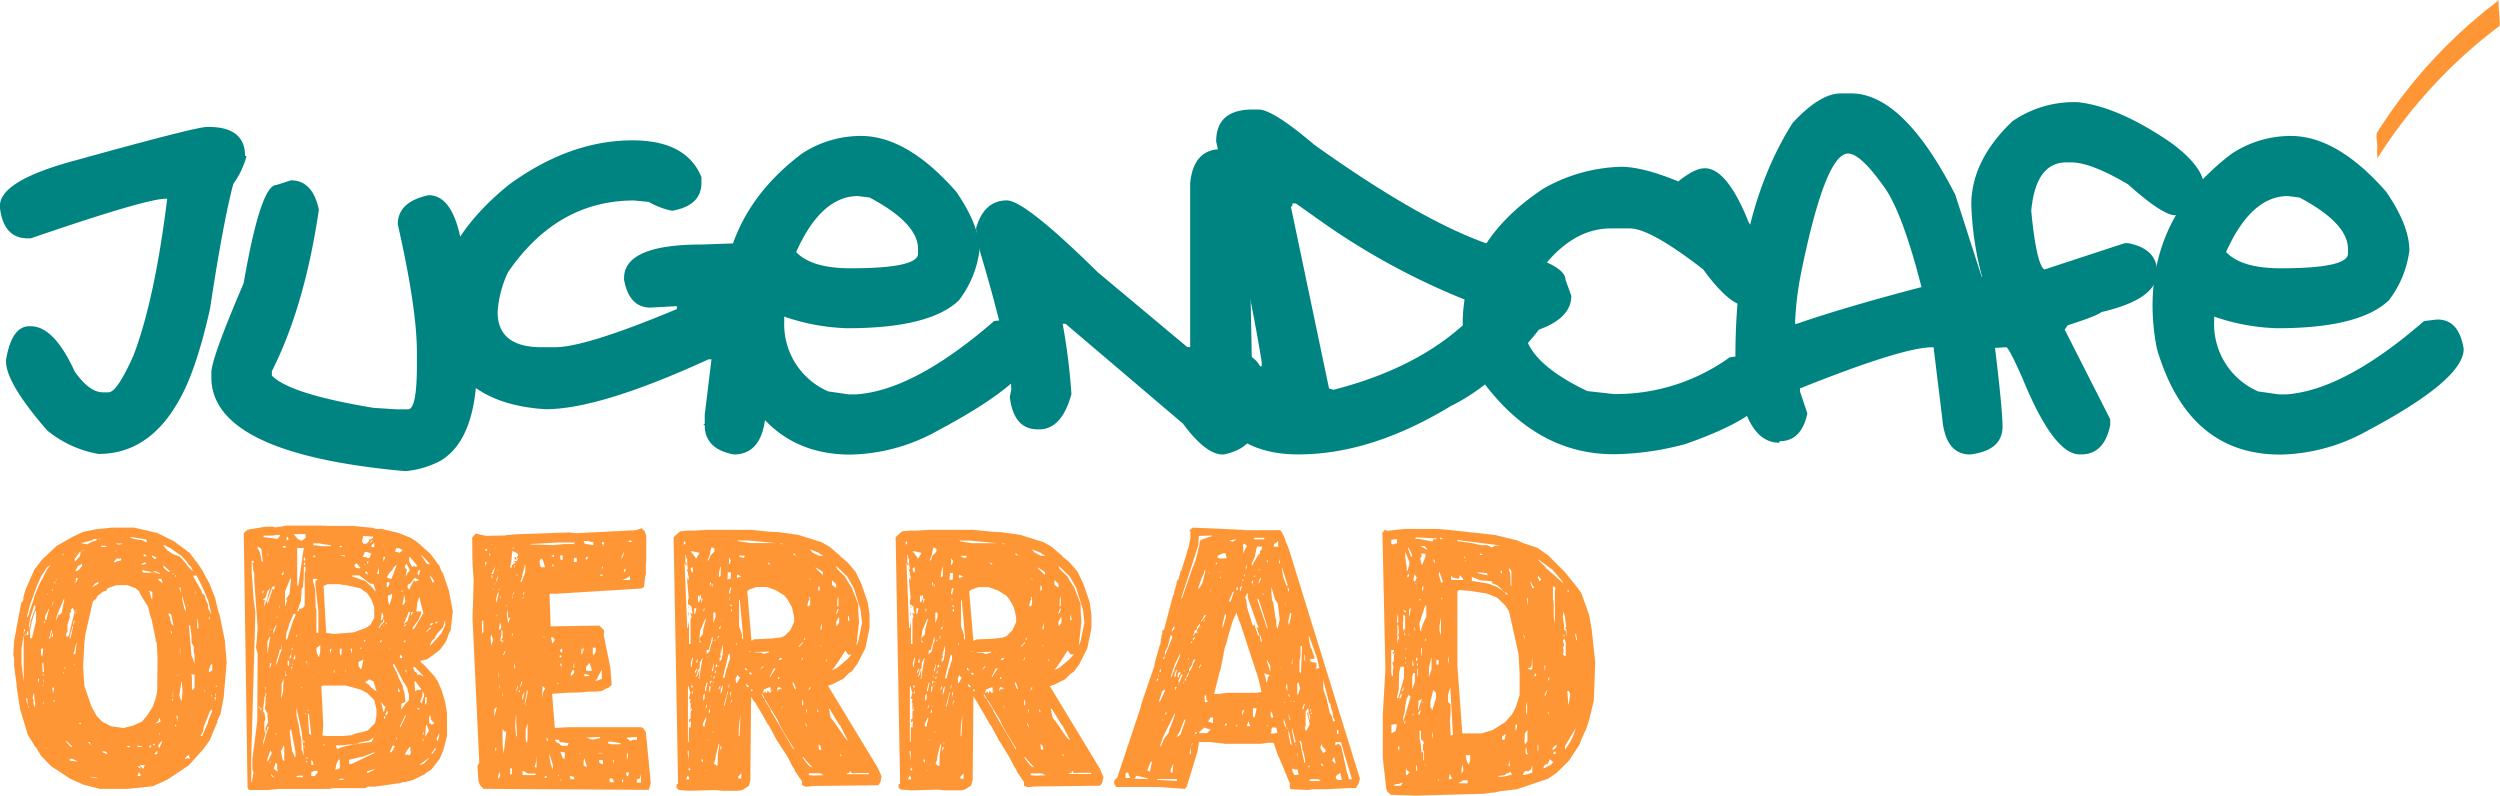
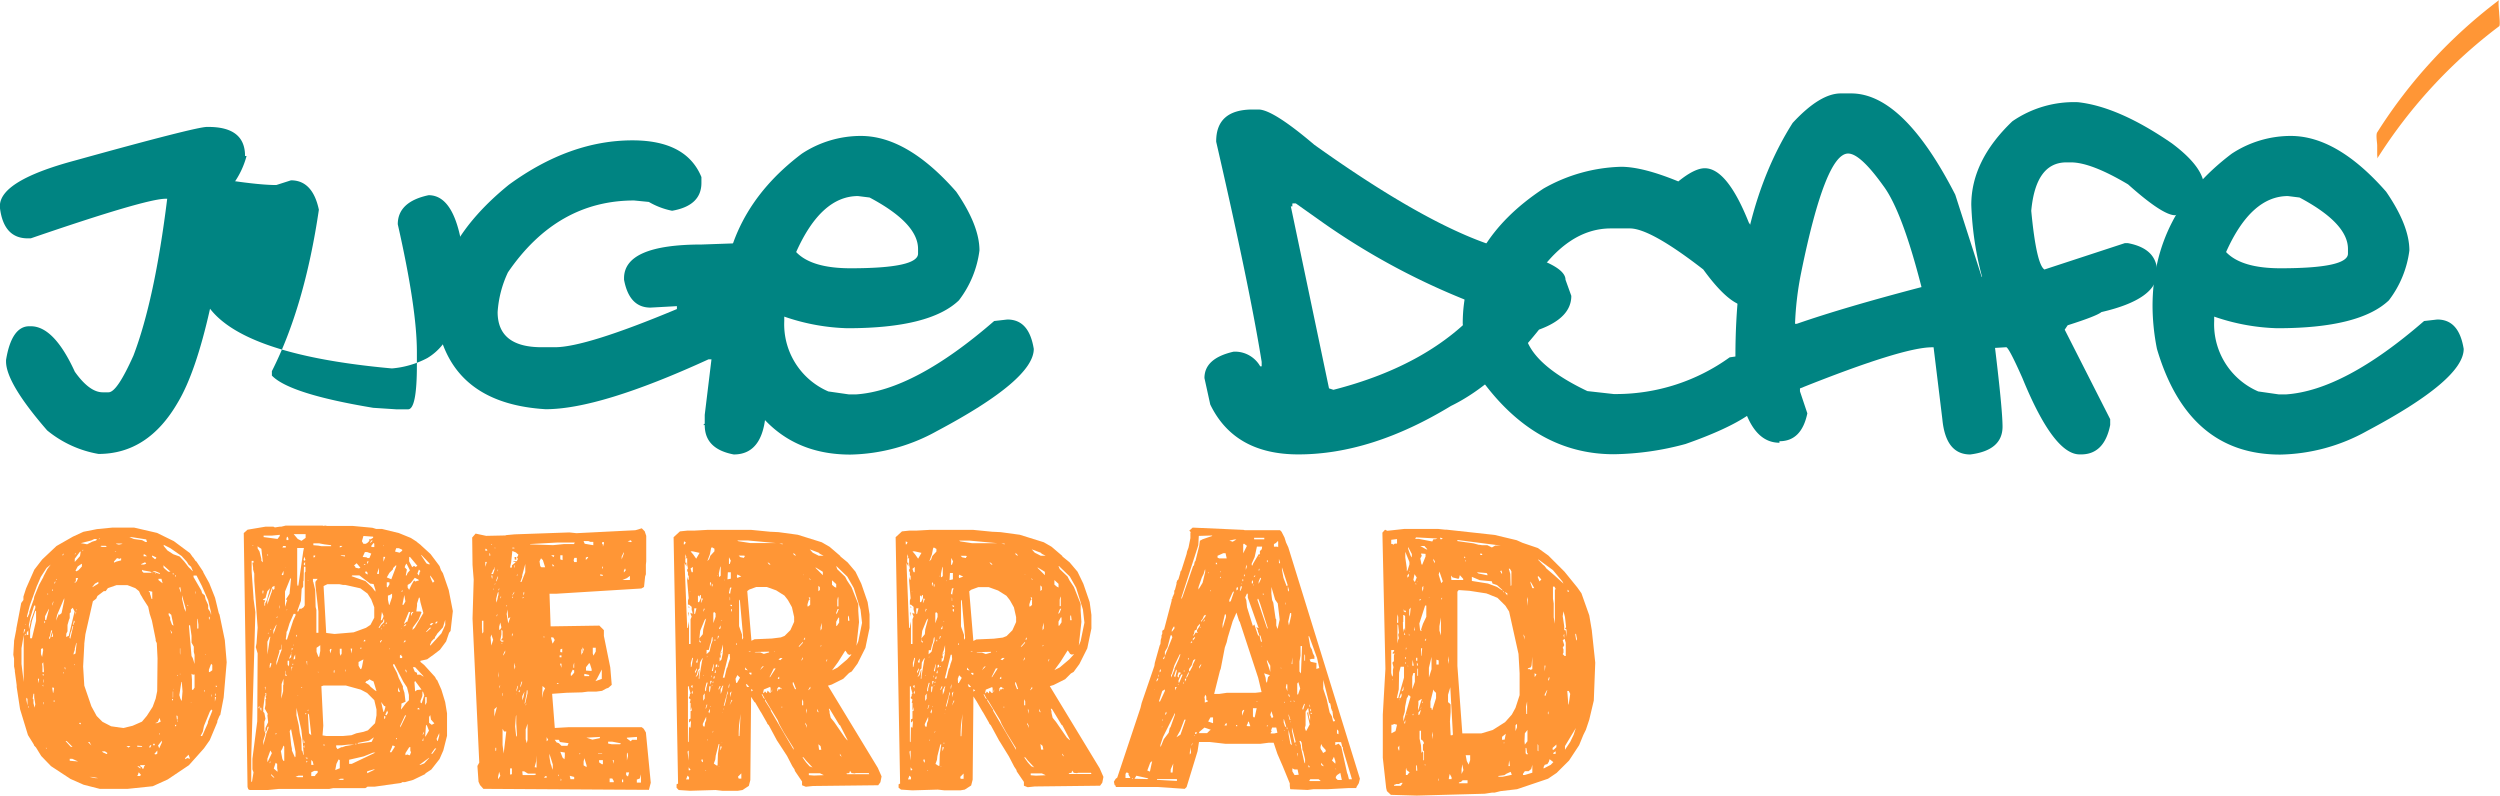
<svg xmlns="http://www.w3.org/2000/svg" id="Ebene_1" data-name="Ebene 1" viewBox="0 0 430.34 136.95">
  <defs>
    <style>.cls-1{fill:#008482;}.cls-2{fill:#ff9636;}</style>
  </defs>
  <path class="cls-1" d="M648.75,423H649q6.32,0,6.31,5h.26a14.42,14.42,0,0,1-2.28,4.8q-1.77,6.69-4,21.47-2.46,11-5.56,16.17-5.12,8.85-13.64,8.85a19,19,0,0,1-8.84-4.05q-7.08-8.15-7.08-11.87v-.25c.63-3.88,2-5.81,4-5.81h.26q4,0,7.58,7.83,2.52,3.54,4.8,3.54h1c1,0,2.4-2.11,4.29-6.32q3.66-9.6,5.81-27h-.25q-3.4,0-23.24,6.82h-.51q-4.17,0-4.8-5.31v-.25q0-4.37,12.89-7.83Q646.86,423,648.75,423Z" transform="translate(-613.13 -401.15)" />
-   <path class="cls-1" d="M663.22,432.19q3.72,0,4.8,5.06-2.46,16.67-8.09,27.79v.76q3,3.15,17.44,5.55l4,.26h2q1.52,0,1.52-7.58v-2.28q0-7.51-3.29-22c0-2.56,1.77-4.25,5.31-5q4.86,0,6.06,11.12a72.57,72.57,0,0,1,2.27,17.68q0,13.2-6.31,16.93a15.85,15.85,0,0,1-6.07,1.77q-33.34-3-33.35-16.17v-.76q0-2.46,5.56-15.41Q658,433,660.69,433Z" transform="translate(-613.13 -401.15)" />
+   <path class="cls-1" d="M663.22,432.19q3.72,0,4.8,5.06-2.46,16.67-8.09,27.79v.76q3,3.15,17.44,5.55l4,.26h2q1.52,0,1.52-7.58v-2.28q0-7.51-3.29-22c0-2.56,1.77-4.25,5.31-5q4.86,0,6.06,11.12q0,13.2-6.31,16.93a15.85,15.85,0,0,1-6.07,1.77q-33.34-3-33.35-16.17v-.76q0-2.46,5.56-15.41Q658,433,660.69,433Z" transform="translate(-613.13 -401.15)" />
  <path class="cls-1" d="M722,425.31q9.28,0,11.87,6.32v1q0,3.92-5.05,4.8a12.94,12.94,0,0,1-4-1.52l-2.53-.25q-13.26,0-21.73,12.38a18.83,18.83,0,0,0-1.77,6.82q0,6.06,7.58,6.06h2.28q5.29,0,21-6.57v-.5l-4.55.25q-3.66,0-4.55-4.8v-.25q0-5.81,13.39-5.81l7.08-.25v-.26l.25.26h2.27q5.31,1.26,5.31,5.05L745,470.53q0,8.85-5.56,8.85c-3.37-.64-5-2.32-5-5.06h-.26l.26-.25v-1.51L735.6,463h-.5q-18.76,8.6-28.05,8.59-14.34-.87-17.94-11.87l-.75-4.55v-.76q0-11.43,12.38-21.47Q711.21,425.31,722,425.31Z" transform="translate(-613.13 -401.15)" />
  <path class="cls-1" d="M761.31,424.55q8,0,16.42,9.6,4,5.82,4,10.11a17.74,17.74,0,0,1-3.54,8.59q-5,4.8-19.2,4.8a36,36,0,0,1-10.86-2v.76a12.59,12.59,0,0,0,7.58,12.12l3.54.51h1.26q10-.69,23.75-12.63l2.27-.26c2.53,0,4,1.69,4.55,5.06q0,5.3-16.67,14.14a31.77,31.77,0,0,1-14.91,4.05q-15.85,0-21.22-18.19a38.36,38.36,0,0,1-.76-7.33q0-16,13.64-26.28A18.45,18.45,0,0,1,761.31,424.55Zm-11.12,20q2.65,2.78,9.35,2.78,11.63,0,11.62-2.53V444q0-4.42-8.34-8.85l-2-.25Q754.49,434.91,750.19,444.51Z" transform="translate(-613.13 -401.15)" />
-   <path class="cls-1" d="M823.33,426.83c2.95,0,4.63,1.93,5,5.81V448.3l.51,26.53q0,3.41-5,4.55h-.26q-2.9,0-6.82-5.31l-20.21-17.18h-.5A104.83,104.83,0,0,1,797.56,469c-1.09,4-2.95,6.06-5.56,6.06h-.25q-4.11,0-4.8-5.56l.25-1.26q0-5.94-5.81-25.26l-.25-2.53c.93-3.2,2.69-4.8,5.31-4.8q3.09,0,15.66,12.38l15.41,12.88H818V432.64C818.41,428.76,820.17,426.83,823.33,426.83Z" transform="translate(-613.13 -401.15)" />
  <path class="cls-1" d="M828.76,420h1q2.47,0,9.61,6.07Q859.78,440.65,872,444q10.6,2.52,10.61,5.3l1,2.78c0,2.53-1.86,4.46-5.56,5.81q-7.51,9.42-15.16,13.14-13.71,8.34-26.27,8.34-11,0-15.16-8.59l-1-4.55c0-2.28,1.68-3.79,5.05-4.55h.25a5,5,0,0,1,4.3,2.53h.25v-.76q-2-12.57-7.83-37.9C822.45,421.86,824.55,420,828.76,420Zm6.83,16.17v.51h-.26L841.9,468l.76.25q16.74-4.29,25.52-14.4a120.93,120.93,0,0,1-27-14.15l-5-3.54Z" transform="translate(-613.13 -401.15)" />
  <path class="cls-1" d="M892.18,429.86q3.72,0,9.85,2.52,2.78-2.26,4.55-2.27,3.85,0,7.58,9.35,5.05,7.52,5.05,9.09-1.26,5.31-5.3,5.31-3,0-7.58-6.32-9.11-7.07-12.64-7.07h-3.28q-7.51,0-13.39,9.09a17.35,17.35,0,0,0-1.52,4.8v3q0,5.93,10.87,11.11l4.55.51h.5a33.47,33.47,0,0,0,19.45-6.32l1.77-.25c2.74,0,4.42,1.77,5.06,5.3q0,4.81-14.41,9.86a49.13,49.13,0,0,1-12.37,1.77q-13.59,0-23-13.14a23.25,23.25,0,0,1-3-9.35q0-14.08,13.9-23.24A28.41,28.41,0,0,1,892.18,429.86Z" transform="translate(-613.13 -401.15)" />
  <path class="cls-1" d="M930,417.23h1.77q9,0,17.93,17.43l4.55,14.15q4.11,0,6.07,4.54c0,1.77-1.35,3.63-4,5.56v.25q1.51,12.25,1.52,15.42,0,4.1-5.56,4.8-4.23,0-4.8-6.07l-1.51-12.38h-.26q-5.05,0-22.74,7.08v.5l1.27,3.79q-1,4.8-4.8,4.8v.26q-5.82,0-7.33-11.88l-.25-3q0-24.63,9.85-40.17Q926.41,417.23,930,417.23Zm-7.83,39.66h.25q8.14-2.83,21.47-6.32-3.35-13.12-6.57-17.43c-2.65-3.7-4.67-5.56-6.06-5.56q-3.91,0-8.08,20.47A54.38,54.38,0,0,0,922.12,456.89Z" transform="translate(-613.13 -401.15)" />
  <path class="cls-1" d="M970.81,418.74q7,.76,16.17,7.08,5.57,4.15,5.56,7.58v.25q0,3.21-5,4.55-2.15,0-8.09-5.31-6.37-3.79-9.85-3.79h-.76q-5.29,0-6.06,8.34.88,9.22,2.27,10.1L978.9,443h.5q5.05.94,5.06,5.05,0,4.6-9.6,6.82-.83.69-5.81,2.27l-.51.76,7.83,15.41v1c-.67,3.37-2.36,5.06-5,5.06h-.25q-4.49,0-9.86-13.14c-1.55-3.5-2.48-5.26-2.78-5.31l-4.29.26c-2.69-.85-4-2.36-4-4.55v-.25c0-2.07,1.43-3.75,4.29-5.06l.26-.25v-.76a55.19,55.19,0,0,1-2.28-13.89q0-7.65,7.08-14.4A18.69,18.69,0,0,1,970.81,418.74Z" transform="translate(-613.13 -401.15)" />
  <path class="cls-1" d="M1007.45,424.55q8,0,16.42,9.6,4,5.82,4,10.11a17.82,17.82,0,0,1-3.53,8.59q-5.06,4.8-19.21,4.8a36,36,0,0,1-10.86-2v.76a12.59,12.59,0,0,0,7.58,12.12l3.54.51h1.26q10-.69,23.75-12.63l2.27-.26c2.53,0,4,1.69,4.55,5.06q0,5.3-16.67,14.14a31.77,31.77,0,0,1-14.91,4.05q-15.85,0-21.22-18.19a38.36,38.36,0,0,1-.76-7.33q0-16,13.64-26.28A18.45,18.45,0,0,1,1007.45,424.55Zm-11.12,20q2.65,2.78,9.35,2.78,11.63,0,11.62-2.53V444q0-4.42-8.34-8.85l-2-.25Q1000.63,434.91,996.33,444.51Z" transform="translate(-613.13 -401.15)" />
  <path class="cls-2" d="M642,535.32l-2.58,1.17-4.32.45H630.3l-2.78-.71-2.26-1-3.35-2.2-1.68-1.74-.91-1.48-.32-.33-.06-.19-1-1.61-1.36-4.46-.58-3.81v-.32l-.32-2.39v-.19l-.13-.65v-1.35l-.13-.65.13-2.19v-.2l.39-2v-.13l.84-4.39.38-.52v-.58l.46-1.42,1.42-3.22,1.35-1.75,2.46-2.32,2.84-1.62,1.8-.83,2.33-.46,2.64-.26h3.75l3.94.91,2.9,1.42,2.78,2.07.45.64.13.13.39.58.13.07,1.16,1.74.06.19,1,1.81,1,2.52.64,2.64.13.26.91,4.39.32,3.81-.52,6.07-.58,3-.13.13-.38.9v.2l-1.3,3.1-1,1.42-2.59,2.9Zm-24.79-16.78v-8.07l-.38,2.26v2.71Zm0-8.33.26-.71-.19-.06-.07.51Zm.2.39.13-.2v-.19l-.13.13Zm.13-1.87h.06l-.06-.2Zm.32,13.88v-1.17l-.19-.19v.39Zm0-15.18.32-.71v-.25l.78-2.2.06-.39.84-2.06.71-1.29.07-.2.64-1.22.58-.78-.71.58-1,1.55-.58,1.36-.07.13-1.22,3.35-.52,2Zm-.13,3H618v-.77l-.26.39Zm.26,12.53.13-.07-.13-.25Zm.13-13.49.26-1.17v-.19l.83-2.32v-.39H619l-.64,2.06-.26,1.3Zm.19,1.55h.32l.71-3v-1.68l-.13-.06-.58,1.74-.32,1.55Zm.9,11.36-.19-1.16v-.65h-.13l-.13.84.13.13v.64l.2.78Zm.46-3.62.19-.71-.19-.13Zm.71-4.52.19-1.22-.13-.33-.26.2v.84Zm.26,2.65.06-.19-.13-1.55-.19.26.06.51v.91Zm0,.58v-.32l-.2.13v.06Zm-.07,1.87V519l-.13.13Zm0-.71h.07v-.51h-.07Zm0,3.81.07-.13V522h-.07Zm.19-14,.13-.13V508l-.13.13Zm.13-.58h.2l.45-1.74v-.19l-.65,1.29Zm.26,22.21v-.19H621Zm.13-26.6h.13v-.13h-.13Zm.32,7.68.13-.06.39-1.42h-.19l-.2,1-.13.13Zm.39-.38h.26V510Zm.13-7.94h.13v-.2h-.13Zm0,2.58.19-.58v-.2l-.19.52Zm.13,15h.06l.13-.77-.19-.2-.13.13Zm.13,1.55h.13v-.26h-.13Zm.13-20.27.13-.26v-.26l-.13.26Zm.26-.71.13-.07v-.12l-.13.12Zm0,7,.51-1.16.07.19.38-.32.46-2.2v-.38l-1.23,2.9ZM624,496.72l.13-.32-.33.32Zm.06,20.4.07-.13-.07-.13H624Zm.32-.71v-.32l-.12-.13v.25Zm1.23,13.3-1-1h-.2l.91,1Zm-1.1-18.92.46-.19,1-4.2-.32-.64-.32.32v.45l-.2.19v.84l-.12.26-.26.91v1.09l-.2.39Zm.71.32.52-2.19h-.13l-.19.84-.13.26-.2.9Zm1.36,21.12-1-.46h-.45v.33Zm-.78-23.57.07-.26.13-.19-.13-.26-.19.78Zm0,5.17.33-.2.19-1.81h-.06l-.26,1v.2l-.2.58Zm.2,1.8v-.19l-.13.19Zm0-17.75.9-1,.13-.77h-.13l-.9,1.22Zm0-1.29h.06l.13-.19h-.13Zm0,4.91.32-.26.26-.58h-.39v.58l-.19.06Zm.26,5-.07-.06-.19.58Zm0-7,.38-.2.59-.64v-.45h-.07l-.65.45-.38.71Zm0,6.71.06-.06-.06-.13-.07.13Zm.77,19.63v-.26h-.26v.13Zm1.1-31,.9-.46.65-.19.13-.26h-.45l-.52.26-1.81.45Zm-.78,1.22.13-.26h-.13Zm7,30.41,1.61-.39,1.61-.71.84-1,1-1.55.52-1.42.26-1.29.06-5.61-.13-2.65-.19-.39v-.26l-.65-3.22-.38-1.17-.26-1.22-1-1.55V504l-.32-.51-.26-.58-.64-.52-1.36-.52h-1.87l-1.49.52-.38.52h-.33l-1.09.83-.2.46-.58.45-1.29,5.68-.19,1.61v.2l-.2,3.74.2,3.29,1.22,3.56.91,1.67,1,1,1.49.77Zm-5.49,3-.32-.58h-.26Zm.64,5.62H630l-1-.2h-.45ZM629,502.21h.06l1-.59v-.32l-.59.32Zm1.1-8.27h.19v-.13Zm.58,1.36h.84l-.2-.2h-.77l-.13.07Zm.71,35.63h.19v-.19l-.39-.26h-.51l.19.2.45.19ZM632.75,498l.45-.19.78-.2v-.39l-.26.13-.45-.13-.52.59Zm.13-1.87h.2l.06-.07H633Zm.71-1.23.65-.13-.26-.06h-.78l-.12.06Zm1.68,34.93.32-.26h-.71Zm2.91-35.38h.25l-.13-.45-2.51-.39h-.39l.77.32,1.42.2Zm-.59,35.25v-.13l-.83-.07v.2Zm-.38,3.68h.19l-.32-.33h-.32Zm-.45,1.35h.45l.19-.19-.39-.45-.13.39Zm.83-1.29h.26l.07-.32.19-.26h-.84v.19l.32.2Zm-.12-35.12h.45l.38-.13-.19-.26-.71.33Zm1.8,1.42-.26-.19-1.16-.2-.26-.12v.25l.26.26Zm-.84-2.84-.38-.32h-.2v.32Zm.91,7.36V503l-.65-.13.26.32v.26l.06.07.2.71Zm-.52,25.57H639l.19-.39H639l-.13.13Zm1-32.41.2-.2v-.13l-.71-.32V497Zm.84,2.52v-.13l-.77-.33h-.52l.13.07.71.26Zm-1.29-.13h.13v-.07h-.13Zm.13,29.63h.26v-.26h-.26Zm.32,1.55h.2l.19-.13v-.52l-.51.58Zm0-31.05h.07v-.13h-.07Zm.39,25.69.58-.26-.19-.64-.32.71-.46.19Zm.32,4.33.46-1v-.33l-.65.84Zm.59-28.41-.2-.77h-.51V501Zm-.59,26h.13v-.13h-.13Zm1.55-28h.39l-1.23-1.1.07.45Zm4.26-.07-.32-.77-.45-.39-.26-.45-.9-1-1.94-1.35-1.16-.59v.2l.64.77,1,.65,1.1.39.78.84.77,1,.65.64ZM643,508.85l-.39-1.87-.32-.26h-.13V507l.26.45v.39l.32.84Zm-.33,1.36.07-.06V510l-.32-.45Zm.07,11.49h.13l.06-.19-.06-.07-.13.07Zm.39-21.69-.2-.19h-.06V500Zm-.26,21.24.06-.06v-1h-.06Zm.06-1.42H643v-.13H643Zm.45-19.37v-.26l-.12-.06v.19Zm-.12,25.76.25-.26-.13-.06-.12.06Zm.32-1.22h.13v-.52l-.13-.2-.07.13Zm.13-7.49v-.2l-.13.13Zm0,7.94.06-.07v-.26h-.06Zm.58-22.28v-.25l-.13-.71-.19.12Zm.13,18.66v-.13l.13-1.55-.13-1.61h-.07L644,520.8l.19.64Zm-.26-7.94v-1.16l-.06.06v.78Zm-.06,3.36h.06v-.13h-.06Zm1-10.78v-.58l-.64-2.26v.58l.39,1.68ZM645,531.84l.39-.2.45.13-.25-.71-.59.58Zm.52-26.34v-.13l-.13-.13v.13Zm1.1,9.94v-1.55l-.13-.52v-.9l-.39-.71V510.6l-.26-1.87-.19.12.45,5.23.2.33Zm-.65,6.59h.13V522h-.13Zm.39-2.13.26-.39v-2.26h-.13l-.13.06-.26-.19.07,1v1.75ZM649.47,507v-.38l-.51-2.14-1.1-2.51-.9-1.75h-.52v.26l1.35,2.33.13.45.46.39.13.64.45,1v.65l.38.58Zm-2.71-3.55V503l-.06-.06v.25Zm.52,5.88v-.65l-.13-1h-.07v1.68Zm.64,18.53,1-2.26v-.2l.77-1.93-.19-.2-.26.39-1,2.45-.2,1-.38.71Zm.33-7.56.13-.26-.13-.12Zm.26-6.39v-.19l-.07.06Zm.71-6.07v-.51h-.13v.32Zm-.13,9h.13l.19-.13.26-.19v-.91l-.2-.19-.38,1Zm.38,4.33.07-.26v-.2h-.07Zm.78-.26.06-.39h-.06l-.13.32Zm-.13,1,.19-.77h-.19Zm.19-2.52h.13v-.13l-.13-.13-.06.13Z" transform="translate(-613.13 -401.15)" />
  <path class="cls-2" d="M655.74,536.62l-.65-43.71.65-.58,3.09-.52h1.36l.26.13.84-.13h.26l.77-.19h6.33l.19.06.26-.06.32.06h4.39l3.42.32.65.2h1l2.91.71,2.06.84,1,.64.06.07.65.51.06.07,1.62,1.48,1.55,2.07.25.71.33.52,1,2.9.71,3.62-.39,3.42-.26.32-.51,1.49L688.86,513l-1.3,1-.19.12-.71.52-1.16.26v.19l.64.52,1.88,2.07.19.38.19.2.71,1.61.65,2.13.32,1.94v3.87l-.64,2.52-.65,1.48-1.42,1.81-1,.65-.06.13-2.07,1-1.42.39h-.45l-.19.13-4.52.64H676.4l-.39.26h-5.55l-.65.13h-8.65l-1.94.19h-3.1l-.25-.13Zm.64-.91h.13l.26-1.61-.19-.52v-1.81l.83-6.45.07-11.69-.32-1.09.13-.65.19-2.71-.58-8.07v-1.23l-.2-.71v-.32l-.12-.84h.19v-.32h-.32v1.87l.32,4.45v.2l.32,2.32-.71,24.86Zm.2-40.67h.12l.07-.07h-.19Zm1.8,2.9-.26-2.32-.51-.32-.13-.13v.39l.32.51.32,1.29v.33Zm-.64,25.18.06-.32-.06-.13-.13.32Zm.38.39V523l-.12-.06-.07.19.07.26Zm.2-20.21h.13V503l.06-.06-.06-.13h-.13Zm.32,2.13.13-.06v-.32l.32-.65.52-2-.45.52-.33,1.16-.45.26.13.12h.26v.2l-.13.13Zm-.19,24,.58-2.2.32-.77v-.26l-.19.13-.07.45-.26.45v-.77l.46-1-.13-1.17.06-.25-.51-.91.12-.64v-1l.13-.07-.13-.38.13-.13v-.45h-.13l-.06.12.13.2-.19.19-.26,2v.71l.19.2.19,1-.19.52v1.48l.19.58-.38,1.23Zm2.45-35.51.39-.51v-.2l-1.29.13h-1.49v.26ZM658.83,520v-.64l-.12.06Zm.33-23.17.13-.13-.13-.2Zm0,8.39.64-1.94.07-.13.19-.77.13.32.19-.19V502l-.38.19-.84,2.32Zm0,8.59.39-2.52.12-.52h-.12l-.39.84Zm0,18.46h.06l.71-1.48-.26-.46-.51,1.42Zm.06-22,.13-.07V510l-.13.26Zm.33,5.87.12-.13.2-.64-.2-.13-.12.45Zm0,16.4.12-.13v-.26l-.12.26Zm.12-23h.13v-.13h-.13Zm.52,25.44h.19l-.58-.58v.19Zm0-24.66.52-1.49v-.19l-.52,1ZM660.9,534v-.32l-.06-.26v-.77l-.26-.2-.32,1Zm-.32-6.39.13-.13v-.13h-.13Zm.13-20.08.19-.13v-.12h-.06l-.13.19Zm0,8.14.51-1.62.07-.19.32-.84v-1l-.06.26v.64l-.33.13v.32l-.51,1.68Zm.45-9.75.06-.13v-.45l-.06.13Zm.77,26.21h.13v-2.45l-.13-.2-.19.52-.26.45.26,1.36Zm-.38-10.72.32-1.29v-1l.06-.13v-1l-.32.9V520l-.06.84Zm.19-21.24.19-.13v-.64l-.32.71Zm0-4.77h.58v-.26h-.45Zm.52,3.48v-.06l-.07.06Zm-.07,6.72.39-1.23h-.26l.65-1,.26-2.64h-.13l-.91,2.25Zm.07,11.88h.26l-.2-.33v-.58l-.06.13Zm.26-6.2,1.09-3.36.39-.84v-.26h-.32l-.71,1.62-.39,1.29-.13.19v.26l-.13,1Zm-.07-17.17h.32v-.26l-.13-.33-.19.2Zm0,12.13.13-.19V506l-.13.13Zm.32,9.62.13-.32v-.65h-.26v.65Zm.13-1.35H663l.26-.26v-.58l-.26.58Zm1.1,16.85v-.78l-.77-3.94L663,527l.26,2.45.12.58v.32l.52,1.17Zm-.77-17.76h.06v-.26Zm.06,3.1.06-.45.13-.32h-.19Zm.06-3.55.13-.26v-.19h-.13Zm.13,2.52.13-.13v-.13h-.13Zm.2-3.42V512l-.07.32Zm1.35-18,.71-.51v-.65h-2.06l.71.84Zm-1.35,20.47.26-.19v-.71l-.26.58Zm.71,20.21h.9v-.26h-.77l-.52.19Zm-.26-24.15.13-.13v-.26l-.13.13Zm1.23,20.34.06-.07-.13-1.48v-.26L665,526.8l-.84-3.81v1.29l.39,1.68.19,1.42.26,1,.06,1.93.13.13Zm-1-29.12.13-.06.84-5.88.12-.58h-1.16v6.2Zm-.07,4.39h.2l.19-.45H665l.39-.26.19-.32v-5.62l.13-.19v-.84h-.26l-.06,2.39-.07.13v.9l-.26.39-.13,2.06Zm.07,14.53.13-.07h-.13Zm.64-1.36h.13v-.13H665Zm.52-21.88.19-.13-.19-.58-.13.58Zm.13.84v-.65l-.26.39Zm-.26,30.53.19-.06-.19-.58Zm.13.84v-.45l-.13.13v.19Zm.19-5.74.13-.13v-.13h-.13Zm.33,7.68v-.26h-.33ZM666,515.7v-.78l-.13.07Zm-.13,16.72.2-.19-.2-.13Zm.2-31.31h.12V501Zm.12,22.46v-.32l-.12.2Zm.52,4.14-.39-3.55-.19-.2.19,3.42Zm.39,5.1-.13-.58-.26-.26v.84Zm-.39,1.93h.65l.06-.19.39-.39v-.32h-.58l-.52.26Zm1.23-24.66V506.4l-.52-4.58v-.52l.39-.51H667v.45l.07.13.32,1.35.07,2.91.13.51v3.94Zm.51-14.91h1.68V495l-1-.13h-.06l-1-.19h-1V495l.84.07Zm-1.35,1.93h.13l.19-.25-.06-.07h-.26Zm.84,17.11h.13l.19-1v-1l-.64.45v.71Zm0,2.72v-.13h-.13Zm1.35,10.91h2.91l1.42-.13.84-.33,1.23-.25.77-.26,1.23-1.23.25-1.36v-1l-.38-1.61-1.23-1.23-1.1-.58-2.58-.71h-3.81l-.39.13.33,6.78-.13,1.68Zm-.51,1.61h.32l-.13-.13h-.19Zm1.93-19.17L674,510l2.13-.78.77-.51.65-1.23v-1.81l-.52-1.35-.64-1-1.23-.9-2.58-.58h-.39l-.65-.13h-2.06l-.65.32.45,8.07Zm-.71,3.35.2-.77H670l-.12.19Zm.58,3.3h.13v-.46l-.13.13Zm.26,16.78.78-.32V532l-.2-.13-.38.77Zm.39-3.61.65-.33h.19l.52-.19,1.55-.26h-1l-1.16.13H671v.32Zm.13,5.29h.9v-.19h-.51Zm.26-40,.32-.13.13-.13h-.45Zm.13,18.65.19-.38v-.84h-.32v.77Zm.77-17.1v-.2h-.64l-.13.07Zm.07,19.82v-.33h-.07v.26Zm.64,15.88h.45l4.07-1.94h-.39l-1.61.65-2.52.58Zm.39-19,.13-.84h-.26ZM677.75,503v-.32l-.32-1-.58-.07L675,500.2h-1.23l-.13.13,2.39.84,1.16,1.1Zm-2.84-4,.26-.13-.65-.77-.45.39.2.19.06.19Zm-.64,19h.32V518h-.45Zm.06,11.3h.13v-.13h-.19Zm.39-.13,2.39-.32.38-.78-.84.58-1.93.39Zm.45-12.85h.13l.13-.32.26-1.35-.84.45v.64Zm0-3.48h.13l.06-.2h-.19Zm.52-18.08h.38l.13-.06.2-.13.32-.33-.07-.25h.26l.45-.26v-.2l-1.67-.12-.26.9Zm.71,2.45h.32l.32-.77-.71-.26h-.39l-.38.84.64.06Zm-.71,14.34H676v-.26h-.13Zm.19-13.17H676v-.13h-.26Zm.52,1.67v-.32l-.26-.26-.13.13v.2Zm1.54,20.08-.51-1.68-.52-.25-.13-.13-.38.26-.2.06-.19.26.64.39.26.32.78.64Zm-1.61-21.88.26-.45h-.26Zm0,36,1.36-.65h-.26l-1.1.32Zm.52-39.64.38-.33v-.12h-.12l-.26.32Zm.38.71h.33v-.58l-.13-.13-.45.58Zm1,4.65.13-.07v-1l-.33,1Zm.26,9.23.19-.39.58-.58v-.45h-.13l-.06.39-.33.32-.45.71Zm.06,2.52h.13l.19-.39h-.13l-.19.26Zm.32-3.81.26-.58v-.2l-.26-.64-.19,1.42Zm0,1.48v-.13l-.19.26Zm.26,14.33.13-.13.19-.64v-.26h-.19l-.52-.71Zm-.06-28.53.06-.13V495h-.06Zm.06,2.65.32-.84h-.32Zm0,11.1h.13v-.13h-.13Zm.13,16,.19-.19v-.33h-.19Zm.19-16.33.26-.13v-.26Zm.2,15.68.26-.45-.13-.38-.33.71Zm.84-23.43.84-2.2v-.25l-.52.51-.06.26-.59.58-.45.78Zm-.65,1.42.32-.52v-.38h-.45v.77Zm.26,3h.06l.46-1.36v-.58l-.46.26-.25.07v.71Zm0,7.62h.06v-.2l-.06.07Zm.39,17.75.64-1-.38-.19-.13.13v.13l-.39.9Zm1.68-7.36.83-1.1.52-.51v-.91l-.32-1.29-.65-1-1.55-3h-.19v.26l.65,1.23.32.9.71,1.42v.32l.26.78.19,1.55-.71.32v.45l-.06.26Zm-.26-27,.45-.33v-.19l-.58-.26h-.45l-.2.58Zm-.58,32.15.13-.13v-.13h-.13Zm.51-8.14.13-.13-.32-.71v.65Zm.13-5.87h.39v-.33l-.19-.12.06-.13h-.06l-.2.13Zm.07,11.94,1-2.07h-.19l-.84,1.81ZM682.4,503v-.32l-.19.32Zm-.19,6.39h.06v-.13Zm.38-4.13.33-.58-.2-1.1-.32,1.68Zm0,3.68h.13l.32-.19v-.13h-.12Zm0,2.78h.13l.26-.2-.13-.19Zm.13-3.17.39-.38h.13l.52-1.68h-.26l-.78,1.87Zm.39-8.33.19-.45.39-.45-.58-1.16-.19.26-.13.38.38.39-.19,1Zm0,16.73v-.33l-.19-.26v.26Zm-.19,14.2.32-.13.32.13h.13l.19-.52-.12-.26v-.64l-.2.06-.64,1Zm.64-28.47.39-.84.45-.78.26.2.26-.13h.26v-.2l-.65-.32-.71.91-.52.32v.45Zm.84-4.13.26.19.32-.19L683.69,497l-.13.06v.72l.52,1Zm-.52,8.65.2-.46.19-.19v-.06h-.19l-.2.19Zm.26,2.39.39-.39,1.48-2.52-.51-1.87-.13-.78h-.13l-.32,1v.38l-.13,1h.71l.19.13-.51,1.29-1,1.35Zm1.87,7.94L684.59,516h-.38l.32.78.39.19v.32h.58l.51.33Zm-1.42,2.64.33-.25.77-.07-1.1-1.48-.12.19Zm.65-19.95.13-.58.13-.19-.26-.26-.26.71ZM685,523.25h.39l-.19-.26-.2.13Zm.52,9.56.64-.26.84-.91v-.06l-1.68,1.23Zm.19-10.59.45-1.36-.19-.58-.13-.13v.78l-.32.84v.32Zm1.36-23.89v-.19l-1.42-1.49v.13l.9,1.36ZM686,528.67v-.51l-.19.51Zm-.13-1,.19-.2v-.38l-.06.12Zm.45-5.23h.07l.19-.39v-.9h-.26Zm0,5.48h.07l.58-1-.39-1-.13.13Zm.13-18h.13l.78-.71h-.26Zm1,16,.45-.25-.58-.65-.13-.78-.2.33v1Zm-.13-17.11.38-.32v-.06h-.32l-.26.19Zm.32-7.35.26-.26-.71-1v.26l.26.65Zm-.45,10.84,1.93-2.13.65-1.42v-.9l-.39,1.29-1,1.1-.06.12-.13.2-.19.26v.25h-.13l-.45.46-.26.58Zm.38,18.59.65-.9H688l-.65.9Zm.52-22.4h.13l.19-.19v-.19h-.06l-.26.19Zm.32,20.21h.07l.26-.9v-.46l-.46,1Z" transform="translate(-613.13 -401.15)" />
  <path class="cls-2" d="M696.34,536.94l-.58-.65-.26-.58-.19-2.71.32-.58-1.16-24.79.2-6.72-.2-2.51-.06-4.72L695,493l1.81.39,3.29-.07.19-.06,1.42-.13,9.43-.33,1.22.13,10.14-.51,1.1-.33.51.52.26.78v4.39l-.06.58V500l-.13.38-.19,1.81-.46.26-14.59.9h-1.22l.19,5.62,8.39-.13.78.78v1l1.1,5.42.25,3-.58.51-.38.13-.71.39-1,.13h-1.42l-1,.13-2.26.06h-.26l-2.65.19.46,5.88,2.32-.13h12.65l.33.26.38.64.84,8.66-.32,1.22Zm-.19-26.73.19-.26V508h-.25v1.22Zm.52-14.27H697v-.13l-.19-.19h-.13Zm0,2.78.26-.84h-.26Zm.84-1.87v-.33l-.13-.19v.45Zm.19,15.43.32-1-.32-.91-.13.52Zm.13-17.31v-.06l-.13-.13v.13Zm-.13,5H698l.26-.78v-.32l-.06-.13V499l-.07.13-.26.39.13.06-.19.13Zm.13.84.06-.2v-.39h-.19Zm.19,1.93.13-.32-.13.13Zm.26-7.23h.13v-.06h-.19Zm-.06,29,.45-1.68-.45.39Zm.06-22.72.13-.13v-.07l-.13.07Zm.13,28.66.13-.13v-.45h-.13Zm.13-29.24h.06l.26-.65v-.26l-.26.58-.06.2Zm0,3.68.19-.46.13-.71.07-.12V503l-.13.2-.26,1Zm.06,2.39.13-.2v-.26l-.13.33Zm.13-7.75.13-.26v-.13l-.13.26Zm.13,18.27.07-.32v-.71l-.07.58Zm0,17.49.39-.58-.19-.71-.2.91Zm.07-32.47.13-.19v-.26l-.13.32Zm.13,6.78.19-.13.19-.32-.19-.84-.19.71Zm0,10.07.19-.64-.19.32Zm.19-15.49.13-.2v-.26l-.13.33Zm.19,7.42h.33v-.19h-.33v-.2l.2-.25v-1.23l-.2-.19v.83l-.19,1Zm.13.39v-.2l-.13.07Zm.07,9v-.58l-.07.12v.33Zm.19,9.87.45-3.8h-.38l-.26-.46v2.78Zm-.06-16.85.32-.58v-.32l-.32.65Zm.51-8.45.13-.13v-.13l-.13.13Zm.33,2.9.38-1.1-.38.26-.13-1.55-.13.78.13.77Zm.64-9.62v-.38l.65-.52-.46-.13.07-.06h.58l.19-.39-.19-.33.19-.12.07-.33-.2-.13-.19-.19-.64-.26-.2,1.94-.19.9Zm-.32,35.64.32-.06v-1h-.32Zm.32-23.76.07-.13.12-.45-.19.19Zm.07-15.17h.38l-.06-.13h-.32Zm0,8.13.32-.45V503l-.32.58Zm0,.46.12-.13v-.2l-.12.13Zm.32-5.17.13-.51-.13.06Zm.06,17.43.13-.45-.19-.71v.45Zm0-19.37H702v.39l.07.07h-.33ZM702,528H702l.12-.25-.12-2.07v-1.48l-.07.25-.13,1.75.13,1.22Zm0-7.81.19-.45.13-.58-.13.13L702,520Zm.07.45v-.12l-.07.12Zm0-20.4h.12v-.32Zm.45,20.08.13-.26-.13-.12-.13.25Zm.38-19,.65-1.68v-1.42l-.52,1.93v.26l-.32.91Zm-.19,18.14.07-.13.25-.84h-.13l-.19.65Zm.32,2.26.2-.52.19-1-.39.78Zm.07-17.56.26-.2h-.26Zm0,30.41h2l.32-.13-.13-.13H704l-.65-.39h-.32Zm.13-30.93.13-.26V503l-.13.19Zm.32,18.53.39-1.68v-.51h-.13l-.07.7-.32,1.62Zm.07.45.12-.32v-.07l-.12.2Zm.19,6.46.13-.58v-2.78l-.32,1v1.68Zm4.52-34.09,1.93-.19h1.68l.13-.26h-3l-4.71.26.06.06Zm-2.84,38.28v-2.06l-.07,1-.26,1Zm.84-34.47h.64l-.39-1.23-.32-.32-.26.52.13.84Zm.13,22.47.19-1,.32-.64-.45-.39-.06,1.74Zm.25-10.4h.13v-.13l-.13-.06Zm.13,24.15h.39v-.26H707l-.2.19Zm.39-6.27.26-.25-.26-.46Zm1,4.91.06-.39v-.51l-.58-1.87v.58l.2,1.16.13.32Zm0-21.76h.06l.33-.58-.26-.45h-.39Zm.19-14.84.13-.33H708Zm-.19,1.55h.32l-.32-.39Zm2.58,30.92.2-.45-1.49-.2-.19-.38h-.71l.32.45.39.13.45.45Zm-1.81-10.65h.26v-.13h-.26Zm.33,15.88v-.32l-.13.19Zm.13-20.47h.32v-.32h-.32Zm.32,1.81v-.71h-.26Zm.19-18.53v-.84h-.39v.71Zm-.06,15.88v-.64l-.33.13v.45Zm.38,18.4.07-.51v-.65l-.78-.13.39,1Zm-.64,3.75.13-.2-.13-.25Zm1.68-.32h.64v-.39l-.77-.2Zm.06-17.82h.13l.45-.52v-.39l-.25-.13-.33.65Zm.45-1.36h.13v-.9l-.13.45Zm.13-18.2h.45v-.72H712l-.13.39Zm.91,33.11.13-.12v-.07h-.13Zm.32-17.1.26-.65v-.71l-.07.13v.06l-.19.26Zm.19-.2.26-.9h-.26Zm.71,19.5v-.32l-.38-1.23-.13.58v.65ZM715.26,495v-.58h-.52l-.32-.13h-.84l.2.46Zm-1.55,22.54h.84v-.2l-.84-.19Zm.26-20,.39-.39V497l-.39.12Zm1,19.11v-.32l-.32-1h-.13L714,516v.58Zm.13,11.82,1.29-.26V528l-2.32.13Zm.19-14.46.39-.71v-.65h-.51v1Zm.33,4.39,1.1-.39v-1.62l-.84,1.62Zm.45,12.46h.71v-.07h-.71Zm.71,1.87.13-.07V532h-.65v.38Zm.13-32.48v-.13l-.45-.12v.25Zm0-5,.19-.58v-.2h-.32v.33l.13.06Zm-.13,3.74h.13v-.38l-.13.19Zm1.68,30.28h1.42l.13-.13-.13-.06-1.36-.26h-.71v.32Zm.32,6.52v-.19l-.26-.45h-.45v.64Zm0-3.16V532h-.19Zm1.36-35.19.38-1v-.26l-.38.78Zm.26,38.35v-.45h-.2v.45Zm-.13-34.8h1.29v-.71l-.52.39Zm.25-1.29.33-.38-.13-.33-.2.39Zm.71,35.12.2-.71h-.52v.46Zm.46-6.07.25-.25h.84V528l-1.74.13v.13Zm-.65,3.3.19-.78-.06-.58-.13.2Zm.71-37.58.13-.13-.19-.19-.52.19Zm1,41.39h.71v-1.42l-.19.71-.52.19Z" transform="translate(-613.13 -401.15)" />
  <path class="cls-2" d="M729.59,536.75v-.59l.26-.13-.77-42.41,1.09-1,1.23-.13h1.16l2.33-.13h7.55l3.36.33h.13l1.22.06,3.3.45,4.13,1.29,1.35.78,1.81,1.55.07.13,1.22,1,1.36,1.61,1,2.07,1.09,3.16.33,2.13v2.33l-.71,3.42-1.36,2.71-1,1.36-.45.25-1,1-2,1-.64.19,8.58,14.14.65,1.48-.2,1-.38.52-11.24.13-1.22.13-.65-.26v-.65l-1.23-1.81-.06-.25-.39-.59-.9-1.74L747,528.8l-.13-.19L745.47,526l-.25-.26-.07-.19-1-1.75-.13-.19-.9-1.55L743,522l-.58-.9-.13,14.33-.26,1-1.09.71-.78.13h-2.71l-1.16-.13-4.39.13-1.94-.13Zm1.23-41.9H731l.19-.33-.32-.19ZM732,512v-4.26l.19-.45-.19-.45v-.19h.07l.25.19v-.32l-.13-.39v-.52l-.45-.38h-.19v-.72l.13-.38-.26-3v-.71l.13.51h.13v-.64l-.13-.13v-.58l-.13-.07v-.32l.13-.19-.13-.65v-1.1h-.32l.19-.19-.19-.52V498h.19v.64l-.32-.58.45,11.17h.13l.13-1.09.06.64V512Zm-.26,23.31v-.39l-.26-.26-.25.65Zm-.06-3.23v-1.74l-.2.19Zm0-25.56v.77l-.13-.64Zm0,22.4.06-2.71.13.19H732l.07-.9-.07-.33-.13.33-.13-.07v-.45l.26-.13v-1.29l.19-.06v-.65l-.19.65v-1.36h-.13l.13-.58-.32-.26.19-.39v-.26l.13-.12-.26-.91v-.32h-.19v9.49Zm.13-23.18-.13.07v-.39Zm-.13,28h.19l.13-.07-.32-.45Zm.19-30.73.13-.07h-.13Zm1.1-5.69.58-1-1.16-.26H732l.45.52Zm-.78,2.33h.2v-.91L732,499ZM732.05,516l.12-.13.26-1.48h-.13l-.25.84Zm.25,3.62.07-.52-.32.13Zm.07,1V520l-.07.13-.13.32.13.07Zm.39-13.75.25-1h-.38v.9Zm0,10.2.32-.58v-.33l-.32.59Zm.64.9h.13v-.38l.45-2.72.13-.38H734l-.38.71-.07,1-.26.26-.19.78-.2.39v.06l.33-.32.19-.78.13-.13Zm-.45-2.77h.26v-.46l.06-.19h-.06L733,515Zm.32-10.4h.2l.32-.71v-.51h-.13l-.13.45v-.33h-.26Zm.39,7,.13-.19-.26-.19v-.39l.58-.71.07-.84.51-1.87-.26.26-.77,1.87-.19,1.74Zm.13-6.84.32-.71-.13-.13-.13.07v.25l-.06.33Zm.19,27.37h.13V532l-.13-.19-.13.19Zm.33-6.06.12-.13.07-.58.19-.46v-.58l-.58,1.23V526Zm-.13-19.82.25-.46-.12-.12-.13.45Zm0,11h.13v-.06h-.13Zm0,4.33.25-.39v-.9l-.25.38Zm.32-1.62.19-.19v-.32l.26-1h-.19l-.26,1Zm.06,3,.13-.13.2-.58h-.13Zm0,10.66h.13l-.13-.13Zm.2-20.08.51-.45.26-1.17.26-.71v-.64l-.13.13-.13.77-.19.52-.2.84h-.38Zm0,.51h.13v-.13Zm.13-16.52.32-.33.19-.58.71-.77v-.45l-.45-.26-.13.19-.19,1Zm0,30.92.13-.19h-.13Zm.32-4.71.13-.39v-.39l-.26.52Zm0-3.62.13-.19.13-.84h-.26ZM735.4,502l.13-.52-.13-.13-.06.13v.39Zm0,17,.26-.65h-.26Zm0,3.87.13-.19-.13.06Zm.26-5.23v-.32l-.13.45Zm0-15.56h.13v-.32l-.13-.19Zm.19,14.59.2-1.29-.13.26-.26,1Zm-.19,2.65.13-.32-.13.13Zm.13-.65h.13v-.25l-.13.12Zm0,8.65.13-.32v-.06l-.13.19Zm.13-18.91.39-1.1v-.58l-.26-.26-.13.2ZM736,518l.13-.13v-.39l-.13.13-.06.26Zm.46,14.91h.19l.06-2,.26-1.68h-.13l-.51,2-.07.65-.26.71Zm-.33-21.43h.13v-.26h-.13Zm0,5.49h.2v-.46h-.07Zm.2-.91.25-.19v-.39l-.25.13Zm.25-15.75h.07v-.13l-.07.06Zm.07,10.78h.06l.2-.52-.2.07Zm.06,4.78h.2l-.07-.13h-.13Zm.2,3.94.26-.52-.13-.07-.26.59Zm0,13.29H737l-.13-.06h-.07Zm0-32.66H737l.19-.2v-1.42l-.06-.19-.26,1.23Zm0,9,.26-.13v-.51l-.26.51ZM737,515l.32-.32.26-1.3v-1.29l-.26,1-.13.26-.06.58h.06v.52l-.06-.13H737Zm.13,15.3.06-.07.19-.58h-.25Zm.06-9.69.26-.64.06-.45.13-.33h-.13l-.32.59Zm.26-7.42v.26l-.2.19Zm-.13-5.16h.13l-.13-.13Zm0,21h.13V529h-.13Zm.26-5.16v-.07l-.07.07Zm.26-6.07.38-1.62.13-.19.2-.77.06-.13.19-.58-.06-.78h-.19l-1,4.07Zm-.13,5.49v-.13h-.13Zm.13-.65.25-.9.13-.78.2-.51v-.33l-.07.13-.64,2.39Zm0-21.56.06-.07-.06-.13Zm.51-.2.58-.12v-1.1h-.51Zm.2,18.73.06-.07.13-.77-.19.45Zm.06-21.37h.13l.19-.58-.32-.59Zm.19,5.16.13-.77.13-.33h-.26l-.19.91Zm0,1.1v-.45l-.06-.2v.58Zm.39,17.17-.13-.06-.32.9Zm-.06-16.14v-.26h-.33v.07Zm-.33,15.63.26-1-.26.26Zm.33-14.72V506H739v.33Zm.71,12.26H740l.51-.9-.45-.45-.32.64Zm.13-6.58V512l-.13-.19v.32Zm.06-11.49.71-.26-.71-.33-.06.33Zm2.26-6h4.39l-4.84-.45h-1.81l.19.13Zm-2,40.55h.45v-.91l-.58.58Zm.9-38,.07-.19.13-.13-.2-.07h-.9l.26.26Zm-.9,30.67h.13l.19-3.81-.26,1.93-.06,1.1Zm.65-16.6.12-.32-.58-6.58-.13.19v4.39l.52,1.48v.65Zm.9,5.3-.45-.52v.39Zm-.13,2.84h.39l-.39-.45h-.19Zm.77-7.94.52-.26,3-.13,1.54-.19.65-.26,1-1,.64-1.42v-.84l-.38-1.68-.65-1.16-.13-.19-.51-.65-1.42-.9-1.62-.58h-1.81l-1.22.45-.33.26.07.83Zm-.51,1.87h.32v-.13Zm.32,3.94h.19v-.32h-.38v.12Zm.19,2.9.26-.19-.26-.19h-.06Zm2.13-6.45.91-.26v-.13l-2.52.06.19.07H744Zm-.64,2.77.64-.64h-.19l-.19.19Zm.77,5v-.13l-.38-.71h-.13l.32.64Zm-.13-1,.2-.33.32.33.13-.46.39.39h.13v-.77l-.07-.26-1.1.45-.12.52Zm5.11,9.42-1.68-2.71-.78-1.42-.26-.65-2.19-3.61v.26l1,1.55v.19l3.94,6.71Zm-3.94-31.57-.33-.32h-.25l.13.06.19.26Zm-.13,19.43,1-1.55h-.32l-.71,1.43Zm.26,2.52.13-.13v-.38Zm.45-6.91h.06l.13-.06h-.19Zm.64,6.78.13-.38.2.06.13-.19.19.19v-.19l-.45-.26-.26.26v.45Zm0-2.13h.26v-.38l-.13.06Zm.46-3.23.38-.38h-.38l-.33.26Zm.38-19.94v-.13h-.58Zm-.19,28.08h.13v-.13h-.13Zm2.32-3.16h.2l-.45-1.17h-.13v.33Zm0-23h.2l-.45-.45v.26Zm.65,15.69h.13l.58-.65v-.19l-.71.78Zm.39,2.45.32-.32v-.32Zm.32,7.69.06-.07v-.64l-.19-.39v1ZM753,533.26l-1.09-1.16-.46-.58h-.19l.65.9.58.64Zm-1.55-33.12-.06-.13v.13Zm0,11.1h.26v-.38ZM752,526l-.25-.45v.25l.13.2.12.45Zm0-2v-.58l-.12-.33v.39Zm.13-18.47h.13l.33-.26V504h-.26l.19.32-.19.19-.2.65Zm.13,14.4h.07l.32-.32-.06-.26Zm1,14.72,1.68-.07-.65-.32h-1.93v.32ZM752.58,501l.06-.13-.19-.19v.07Zm1.48-4.19h.84l-.65-.33-.19-.19-1.55-.58.52.58Zm.71,3.35v-.58l-1.16-.71h-.13Zm-.71,23.63-.26-.64v.45ZM754,502.92l.25-.2v-.51L754,502Zm.12,27.3h.39l-.13-.64-.38-.32Zm.26-20.53.2-.32v-1l-.2.77Zm0,2.78.2-.19h-.2Zm1,2.65.13-.33v-.19l-.13.19ZM759,528.61v-.13L757.74,526l-.13-.07-1.68-2.77h-.13l.13.45v.26l.2.84.58.71,1.87,2.71Zm-1.93-26.28v-.64l-.72-.65v.78l.46.39h.06Zm-.72,14.21.91-.45,1.68-1.42.71-.78v-.13l-.26.13-.32-.13-.39-.58h-.07l-1.22,1.94Zm4.52-5,.65-3.17-.26-2.26-1.16-3.74-1.1-1.94-1.87-1.81h-.06l.19.52,1.35,1.29.33.65.77,1.16,1.16,2.91v1.16l.13,1.93-.45,4.07Zm-3.8-4.65.19-.26.26-.65h-.2l-.25.65Zm0,2h.12l.39-.58v-.84h-.13l-.38.71Zm.19-3.36h.19v-1.42l-.06-.26-.13.58Zm.77,25.89-.32-.52v.26Zm.91,3h3.81l-.07-.2h-2.26l-.13.07-.58-.07-.26-.39-.13.39-.51.07ZM759.1,508h.25l-.12-.91-.13.26Z" transform="translate(-613.13 -401.15)" />
  <path class="cls-2" d="M767.81,536.75v-.59l.26-.13-.77-42.41,1.09-1,1.23-.13h1.16l2.33-.13h7.55l3.36.33h.13l1.22.06,3.3.45,4.13,1.29,1.35.78,1.81,1.55.06.13,1.23,1,1.36,1.61,1,2.07,1.09,3.16L801,507v2.33l-.71,3.42-1.36,2.71-1,1.36-.45.25-1,1-2,1-.64.19,8.58,14.14.65,1.48-.2,1-.38.52-11.24.13-1.22.13-.65-.26v-.65l-1.23-1.81-.06-.25-.39-.59-.9-1.74-1.55-2.52-.13-.19L783.69,526l-.25-.26-.07-.19-1-1.75-.13-.19-.9-1.55-.07-.13-.58-.9-.13,14.33-.26,1-1.1.71-.77.13h-2.71l-1.16-.13-4.39.13-1.94-.13Zm1.23-41.9h.13l.19-.33-.32-.19ZM770.2,512v-4.26l.19-.45-.19-.45v-.19h.07l.25.19v-.32l-.13-.39v-.52l-.45-.38h-.19v-.72l.13-.38-.26-3v-.71l.13.51h.13v-.64l-.13-.13v-.58l-.13-.07v-.32l.13-.19-.13-.65v-1.1h-.32l.19-.19-.19-.52V498h.19v.64l-.32-.58.45,11.17h.13l.13-1.09.06.64V512Zm-.26,23.31v-.39l-.26-.26-.25.65Zm-.06-3.23v-1.74l-.2.19Zm0-25.56v.77l-.13-.64Zm0,22.4.06-2.71.13.19h.13l.07-.9-.07-.33-.13.33-.13-.07v-.45l.26-.13v-1.29l.19-.06v-.65l-.19.65v-1.36h-.13l.13-.58-.32-.26.19-.39v-.26l.13-.12-.26-.91v-.32h-.19v9.49Zm.13-23.18-.13.07v-.39Zm-.13,28h.19l.13-.07-.32-.45Zm.19-30.73.13-.07h-.13Zm1.1-5.69.58-1-1.16-.26h-.39l.45.52Zm-.78,2.33h.2v-.91l-.39.33ZM770.27,516l.12-.13.26-1.48h-.13l-.25.84Zm.25,3.62.07-.52-.32.13Zm.07,1V520l-.07.13-.13.32.13.07Zm.39-13.75.25-1h-.38v.9Zm0,10.2.32-.58v-.33l-.32.59Zm.64.9h.13v-.38l.45-2.72.13-.38h-.13l-.39.71-.06,1-.26.26-.19.78-.2.39v.06l.33-.32.19-.78.13-.13Zm-.45-2.77h.26v-.46l.06-.19h-.06l-.26.39Zm.32-10.4h.2l.32-.71v-.51h-.13l-.13.45v-.33h-.26Zm.39,7,.13-.19-.26-.19v-.39l.58-.71.07-.84.51-1.87-.26.26-.77,1.87-.19,1.74ZM772,505l.32-.71-.13-.13-.13.07v.25l-.06.33Zm.19,27.37h.13V532l-.13-.19-.13.19Zm.32-6.06.13-.13.07-.58.19-.46v-.58l-.58,1.23V526Zm-.12-19.82.25-.46-.13-.12-.12.45Zm0,11h.12v-.06h-.12Zm0,4.33.25-.39v-.9l-.25.38Zm.32-1.62.19-.19v-.32l.26-1H773l-.26,1Zm.06,3,.13-.13.2-.58H773Zm0,10.66h.13l-.13-.13Zm.2-20.08.51-.45.26-1.17.26-.71v-.64l-.13.13-.13.77-.19.52-.2.84H773Zm0,.51h.13v-.13Zm.13-16.52.32-.33.19-.58.71-.77v-.45l-.45-.26-.13.19-.19,1Zm0,30.92.13-.19h-.13Zm.32-4.71.13-.39v-.39l-.26.52Zm0-3.62.13-.19.13-.84h-.26Zm.19-18.33.13-.52-.13-.13-.06.13v.39Zm0,17,.26-.65h-.26Zm0,3.87.13-.19-.13.06Zm.26-5.23v-.32l-.13.45Zm0-15.56H774v-.32l-.13-.19Zm.19,14.59.2-1.29-.13.26-.26,1Zm-.19,2.65.13-.32-.13.13Zm.13-.65h.13v-.25l-.13.12Zm0,8.65.13-.32v-.06l-.13.19Zm.13-18.91.39-1.1v-.58l-.26-.26-.13.2Zm.06,9.62.13-.13v-.39l-.13.13-.06.26Zm.46,14.91h.19l.06-2,.26-1.68H775l-.51,2-.07.65-.26.71Zm-.33-21.43h.13v-.26h-.13Zm0,5.49h.2v-.46h-.07Zm.2-.91.25-.19v-.39l-.25.13Zm.25-15.75h.07v-.13l-.07.06Zm.07,10.78h.06l.2-.52-.2.07Zm.06,4.78h.2l-.07-.13h-.13Zm.2,3.94.26-.52-.13-.07-.26.59Zm0,13.29h.13l-.13-.06H775Zm0-32.66h.13l.19-.2v-1.42l-.06-.19-.26,1.23Zm0,9,.26-.13v-.51l-.26.51Zm.13,5.62.32-.32.26-1.3v-1.29l-.26,1-.13.26-.06.58h.06v.52l-.06-.13h-.13Zm.13,15.3.06-.07.19-.58h-.25Zm.06-9.69.26-.64.06-.45.13-.33h-.13l-.32.59Zm.26-7.42v.26l-.2.19Zm-.13-5.16h.13l-.13-.13Zm0,21h.13V529h-.13Zm.26-5.16v-.07l-.07.07Zm.26-6.07.38-1.62.13-.19.2-.77.06-.13.19-.58-.06-.78h-.19l-1,4.07Zm-.13,5.49v-.13h-.13Zm.13-.65.25-.9.13-.78.2-.51v-.33l-.07.13-.64,2.39Zm0-21.56.06-.07-.06-.13Zm.51-.2.58-.12v-1.1h-.51Zm.2,18.73.06-.07.13-.77-.19.45Zm.06-21.37H777l.19-.58-.32-.59Zm.19,5.16.13-.77.13-.33H777l-.19.91Zm0,1.1v-.45l-.06-.2v.58Zm.39,17.17-.13-.06-.32.9Zm-.06-16.14v-.26H777v.07ZM777,521.19l.26-1-.26.26Zm.33-14.72V506h-.2v.33Zm.71,12.26h.13l.51-.9-.45-.45L778,518Zm.13-6.58V512l-.13-.19v.32Zm.06-11.49.71-.26-.71-.33-.06.33Zm2.26-6h4.39l-4.84-.45h-1.81l.19.13Zm-2,40.55H779v-.91l-.58.58Zm.9-38,.07-.19.13-.13-.2-.07h-.9l.26.26Zm-.9,30.67h.13l.19-3.81-.26,1.93-.06,1.1Zm.64-16.6.13-.32-.58-6.58-.13.19v4.39l.52,1.48v.65Zm.91,5.3-.45-.52v.39Zm-.13,2.84h.39l-.39-.45h-.19Zm.77-7.94.52-.26,3-.13,1.55-.19.65-.26,1-1,.64-1.42v-.84l-.38-1.68-.65-1.16-.13-.19-.51-.65-1.43-.9-1.61-.58h-1.81l-1.22.45-.33.26.07.83Zm-.51,1.87h.32v-.13Zm.32,3.94h.19v-.32h-.38v.12Zm.19,2.9L781,520l-.26-.19h-.06Zm2.13-6.45.91-.26v-.13l-2.52.06.19.07h.78Zm-.64,2.77.64-.64h-.19l-.19.19Zm.77,5v-.13l-.38-.71h-.13l.32.64Zm-.13-1,.2-.33.32.33.13-.46.39.39H784v-.77l-.07-.26-1.1.45-.12.52ZM788,529.9l-1.68-2.71-.78-1.42-.26-.65-2.19-3.61v.26l1,1.55v.19l3.94,6.71ZM784,498.33l-.33-.32h-.25l.12.06.2.26Zm-.13,19.43,1-1.55h-.32l-.71,1.43Zm.26,2.52.12-.13v-.38Zm.45-6.91h.06l.13-.06h-.19Zm.64,6.78.13-.38.2.06.13-.19.19.19v-.19l-.45-.26-.26.26v.45Zm0-2.13h.26v-.38l-.13.06Zm.46-3.23.38-.38h-.38l-.33.26Zm.38-19.94v-.13h-.58Zm-.19,28.08H786v-.13h-.13Zm2.32-3.16h.2L788,518.6h-.13v.33Zm0-23h.2l-.45-.45v.26Zm.65,15.69H789l.58-.65v-.19l-.71.78Zm.39,2.45.32-.32v-.32Zm.32,7.69.06-.07v-.64l-.19-.39v1Zm1.61,10.65-1.09-1.16-.46-.58h-.19l.65.9.58.64Zm-1.55-33.12-.06-.13v.13Zm0,11.1h.26v-.38Zm.58,14.79-.25-.45v.25l.13.2.12.45Zm0-2v-.58l-.12-.33v.39Zm.13-18.47h.13l.33-.26V504h-.26l.19.32-.19.19-.2.65Zm.13,14.4h.07l.32-.32-.06-.26Zm1,14.72,1.68-.07-.65-.32h-1.93v.32ZM790.8,501l.06-.13-.19-.19v.07Zm1.48-4.19h.84l-.65-.33-.19-.19-1.55-.58.52.58Zm.71,3.35v-.58l-1.16-.71h-.13Zm-.71,23.63-.26-.64v.45Zm-.06-20.91.25-.2v-.51l-.25-.26Zm.12,27.3h.39l-.13-.64-.38-.32Zm.26-20.53.2-.32v-1l-.2.77Zm0,2.78.2-.19h-.2Zm1,2.65.13-.33v-.19l-.13.19Zm3.68,13.49v-.13L796,526l-.13-.07-1.68-2.77H794l.13.45v.26l.2.84.58.71,1.87,2.71Zm-1.94-26.28v-.64l-.71-.65v.78l.46.39h.06Zm-.71,14.21.91-.45,1.68-1.42.71-.78v-.13l-.26.13-.32-.13-.39-.58h-.07l-1.22,1.94Zm4.52-5,.65-3.17-.26-2.26-1.16-3.74-1.1-1.94-1.87-1.81h-.07l.2.52,1.35,1.29.33.65.77,1.16,1.16,2.91v1.16l.13,1.93-.45,4.07Zm-3.81-4.65.2-.26.26-.65h-.2l-.26.65Zm0,2h.13l.39-.58v-.84h-.13l-.39.71Zm.2-3.36h.19v-1.42l-.06-.26-.13.58Zm.77,25.89-.32-.52v.26Zm.91,3H801l-.07-.2h-2.26l-.13.07-.58-.07-.26-.39-.13.39-.51.07Zm.13-26.47h.25l-.12-.91-.13.26Z" transform="translate(-613.13 -401.15)" />
  <path class="cls-2" d="M835.15,536.42V536l-1.23-3-.06-.13-.84-1.94-.65-1.93h-.84l-1.48.19h-5.94l-2.78-.32h-1.81l-.25,1.61-1.88,6.14-.32.32-4.65-.32h-7.23v-.2l-.19-.13-.13-.58.19-.32.13-.19.26-.2,4-12,.2-.84,2.19-6.39.07-.51.84-3,.13-.26.06-.71.13-.45v-.33l.13-.25v-.52l.32-.26,1.29-4.91v-.25l.13-.13V504l.32-.71v-.45l.13-.19.26-1v-.25l.07-.13v-.13l.25-.26.33-1.1v-.19l.19-.26.9-2.84.07-.39.26-.71.32-1.61v-.91l.06-.12-.25-.26.58-.52,8.78.39.19.06h6.07l.26.26.51,1,.2.64.06.2.39.84,12.33,39.83-.19.78-.39.64-.06.2h-1.42l-3.49.19h-2.45l-1,.13-3-.13Zm-28.28-1.35h.84l-.32-.58v-.26l-.33-.13-.19.26Zm1.1.13h.13v-.13H808Zm2.71.06.13-.06-.26-.13h-.06l-1.75-.39-.32.52Zm.39-1.29.39-1.81-.33.26-.51,1.36Zm.84-14.07v-.07l-.07.07Zm.38-1.49.26-.45h-.26v.13l-.12.32Zm3.43,17.17v-.32h-3.43v.13Zm-3.17-17.82.07-.25v-.2h-.07Zm.07,4.14h.19l.84-1.81v-.26l-.45.26Zm.13-5,.19-.2v-.39l-.19.26Zm.13,12.78h.06l.52-1.29.84-1.1.19-.84.13-.13.77-2.19v-.26L813.33,528l-.45,1.36Zm.19-3.36h.13v-.13Zm.13-1.16h.13v-.13h-.13Zm.26-10.52.13-.26v-.33l-.26.46Zm.19-.59,1.29-3.22-.19-.39-.13.13-.52,2-.45.77Zm0,10.2.26-.25v-.33l-.13.13Zm1,9.88h.32l.13-1.55-.45,1Zm.06-16.33.58-1.36v-.19l.71-1.55.07-.19.26-.71h-.13l-.91,1.87-.45,1.48-.13.2Zm.13-7.88.45-.58v-.32h-.13l-.32.58Zm.58,7.81.26-1v-.33l-.13.13-.32,1Zm0,2.26.26-.58h-.26Zm.91,7.62.9-2.58H817l-.71,1.87-.65,1.16Zm-.33-9.81.07-.19v-.26l.26-.2v-.25H816l-.19.64Zm-.12,1.23L816,519v-.13l-.12.13Zm.12-.39h.13l.58-1.36h-.25l-.46,1Zm.65-14.66,1.87-5.42.13-.06.13-.65.13-.13.64-2.58.13-.91.46-.25,1.67-.58-.06-.07-2.26.07L819.4,495l-3,9.3Zm.13,14.85.13-.06v-.13h-.13Zm.13-2.06.13-.07v-.13h-.13Zm.19,1.74.26-.52h-.26Zm.26-.71h.06l.33-.65v-.38l-.39.84Zm.26-3.1.13-.06v-.26l-.13.13Zm.19,2h.13l.45-.84.07-.32.45-.9h-.13l-.26.19-.26.84-.45.64Zm.13,14.33.19-.25v-1l-.19.84Zm.13-19.17h.06l.26-.19-.19-.13Zm.19,17.69.13-.39V529l-.13.32Zm.39-19.05.26-.45h.39V510l-.13-.13v-.25l.51-.78v-.32l-.45.51-.13.52-.32.13-.13.58-.19.32Zm-.19.91.38-.45v-.2l-.19.2-.19.12Zm.19,16.4h.13v-.13Zm.19-.33h.13l.2-.13v-.13h-.33Zm.59-24.85.71-1.16.45-1.88v-.45l-.07.13-.19.65-.32.64-.58,1.68Zm.12,13.62.39-.71h-.13l-.26.39Zm0,11.1h1.36l.45-.45.2-.13-1.1-.38-.91.77Zm.13-18.14.13-.06v-.13l-.13.13Zm.2-1,.71-.9.13-.33-.33.13-.25.58-.26.33Zm.45,0,.19-.32v-.13l-.19.26Zm.19,13.88.52-.19v-.13l-.26-.13v-.58l-.06-.13-.13-.2-.13.46.06.32Zm1.42,3.55v-1h-.45l-.39.71Zm-.77-25.76.06-.13v-.13h-.06Zm.32,3.1.07-.13v-.13h-.07ZM823,520.6l1.29-.19h4.9l1.1-.13-.58-2.45-3.16-9.62-.13-.19-.45-1.42-.65,1.48-.84,2.78-.19.84-.32.9-.71,3.68-.13.32-1,4Zm-.33-22.33-.13-.26h-.12v.26Zm.33-1h1.29l-.2-.9h-.38l-1,.45v.32Zm.13,2.39.13-.06v-.13l-.13.13Zm0,1h.13v-.26l-.13.13Zm.45,8.65.58-1.93v-.46h-.19l-.39,1.68Zm.32,16.72h.39v-.38h-.13Zm1.42-31.63.65-.39h-.33l-.9.2Zm-.58,10.33h.13l.13-.13.51-1.49v-.19l-.19.19-.58,1.3Zm1.16,21.43h.2v-.19h-.2Zm.07-23.37.25-.19v-.39l-.25.13Zm.58.13.13-.13.19-.45V502l-.19.13Zm.38-1.16v-.19h-.06v.12Zm0,22.59.39-1h-.19l-.2.26Zm.07-23.17h.13v-.32H827Zm.13-4.78.64-1.29-.51-.39-.13.13Zm.13,4,.13-.13V500l-.13.12Zm2.58,10.27v-.39l-.19-.45v-.19l-.26-.52h.13l.13.13h.13L827.92,504v-.58l-.13-.13-.32.71.19.45.13,1.23,1,3.23.26-.26.58,1.74Zm-2.26-11.43.19-.58v-.32l-.19.45Zm.32,26.92h.46l-.26-.77h-.13l-.07.32-.19.32Zm.71-27.69h.13l.07-.26,1-1.68.19.06H830v-.58l.33-.32.06-.45h-.9l-.39,1.81-.52,1.16Zm0,3.1h.2V501l-.2.26Zm.39,23.11.13-.13.32-1.49h-.64v1.42ZM828.89,502l.06-.13v-.13h-.06Zm.06-1.49.32-.26H829Zm.07-6.52h1.74v-.26H829Zm.38,28h.2v-.06h-.2Zm2-12.59-1.35-4.32-.32-.84h-.13v.25l1.61,4.72Zm-1.67-10.07h.19V499Zm.19-2.32v-.13h-.13Zm-.13,4.64.39-.83v-.2h-.13l-.26.65Zm.39,9.95h.19l-.26-1-.19-.19Zm.19.9v-.19l-.06.06Zm.26-8.91v-.26h-.13v.13Zm.58,15.11.19-1,.33-.32-1-.33.26.78.06.58Zm0-20.79h.13v-.32h-.13Zm.58,17.82-.58-1V515l.58,1.81Zm-.58,10.52.13-.13V526h-.13Zm.84-1.48.26-.2-.33-1-.19.65Zm-.19,2.64h.58l.58-.13-.2-.9h-.71l-.19.52.13.13-.19.25Zm1.16-18,.06-.13.33-1.48-.33-2.78-.45-.64-.65-2.2v1.16l.13,1.1.2.45.39,2.71.12.2v1Zm.13-14.07v-1H833l-.2.26-.38.2v.45H833Zm.32,2.84V498l-.19-.65V498Zm.13,18h.13l-.13-.13Zm1-14.14.2-.13-1-3.1v.39l.26,1.42Zm-.77,26.66h.06l-.06-.12Zm.71-2.45-.39-1.29h-.06v.52l.25.77Zm-.26-4.07V522l-.13-.06V522Zm-.13,4.78h.13l-.13-.13Zm.26-21.69.06-.13v-.19l-.06-.13Zm.32,14.85V519l-.13-.13-.13.58Zm0,6.58v-.32h-.13v.13ZM835,503v-.32l-.19-.65v.71Zm0,5.81.39-1.68v-.45h-.19l-.32,1.49Zm.2,12.33-.2-.52h-.06v.33Zm-.07,3.94h.13l-.32-1v.25Zm.39,4.33-.58-2.65v.77l.32,1.68Zm-.32-3.94h.06v-.13h-.06Zm.06-3.55h.13v-.13h-.13Zm.33-6.46v-1.16l-.13,1.16Zm.58,13.43-.65-2.52v.58l.45,2.07Zm-.2,5.68.71-.06-.19-.91h-.52l-.38-.19v.51Zm0-12.59v-.06l-.13-.26v.26Zm.2,7.49h.13l-.13-.26Zm.38-8.72.39-1.09-.32-1.1-.19.26v1.8Zm0,10.66v-.58h-.12Zm1.23,1.16v-.71l-.32-1.36-.13-.26-.13-1.22-.19-.33h-.2l.26.78v.32l.58,2.58Zm-.71-15.5.19-4.71H837V514l-.19,1v1.74Zm.26,6.2h.13l.32-1-.19.13-.26.64Zm.32-8.39h.13V514l-.13-.26Zm.26,12.07H838l.58-1.1-.45-2,.19-.13.13.84.19.65v-.65l-.19-.64-.13-.91-.45.65V526l-.13.46Zm1.81-10.65.39-.13h.12l-.38-1.74-1.36-3.75h-.13l.32,1.81.26.45.2.71.25.45v.46h-.45l-.38.13.19.38,1,.2Zm-1.1,16.91-.26-.38v.38Zm.06-10.33-.19-.51v.32Zm-.06,12.72h1.81v-.06l-.32-.26h-1.43l-.19.26Zm.19-12v-.32l-.13-.13v.39Zm.13.46v-.2h-.26v.07Zm2.39,6.45v-.26l-.58-.64-.19-.39-.13.52v.19l.13.32.13.13.19.39Zm-.45,2.52H841l-.45-.58v.39Zm1.87-7.68.2-.13-.33-.58-.13-1.1-.13-.13v-.13l-.12-.26v-.19l-.13-.58-.2-.13-1-3.94v1.55l.58,1.74.52,2.33.38.64.2.84Zm.2,7.23H843v-.39l-.25-.77-.33.64Zm2.38,2.71h.52l-1.55-5.16v-.33l-.13-.13-.19-.77h-1v.52l.58-.26.45.51,1,4.52.13.33Zm-2.19-1.68-.07-.13h-.12Zm.26,1.81h.71l-.26-1.23-.58.39-.13.19-.07.13v.2Zm.13-7.88v-.58l-.26-.26v.71Z" transform="translate(-613.13 -401.15)" />
  <path class="cls-2" d="M851.87,537.33l-.13-.52-.58-5.23v-7.42l.45-7.88-.52-23.44.46-.51.38.19,2.91-.32h5.87l1.23.13h.26l8.2.9,3.81.91,1,.45,2.65.9,1.8,1.29,2.78,2.78,2.2,2.71.71,1,1.35,3.81.45,2.65v.06l.58,5.43-.25,6.52-.78,3.29-.58,1.74-.45.91-.71,1.74-1.74,2.65-2.14,2.13-1.48,1L874.27,537l-2.84.33-1,.25H870l-1.29.2L857,538.1l-4.45-.13Zm1.1-42.42.26-.19h.38v-.78l-1,.13v.71h.19Zm-.2,22.73.13-.26v-.91L853,516l-.19-.78.26-.26v-1l.13-.33h-.13l-.13.07-.13-.13.32-.39-.06-.13h-.46V517Zm-.13,9.74.71-.38.26-1.1-.51-.13-.2.13h-.26Zm.13-9.16h.13l-.13-.13Zm1.49,18.2.32-.51h-.32l-.32.19h-.46l-.25.13h-.13v.19Zm-.45-28.08v-1l-.13-.46-.07,1.49Zm0,13,1-3.55v-1.87h-.58l-.26,1-.06,2.9-.33,1.48Zm-.13-9.42.13-.65.13-.25-.13-.59.13-.38-.13-1.29-.13-.13Zm.26,18.46.06-.13v-.77l-.26.39Zm0-8.71H854v-.13h-.06Zm.25-.33.2-.38v-.45l-.13.12-.26.71Zm.2-1.22h.13l.19-.19v-.65l-.19.65Zm.26-13.62.06-.33-.06-.19Zm0,3.35h.06v-.25l.13-.33.13.39H855v-2.45l-.19-.2h-.13v1.17l-.06.06Zm.06,15.5,1.23-4.26-.33-.33-.19.39-.13.19L855,522.8l-.06.9-.26.84Zm.32-18.79.13-.13-.19-.26-.2.2Zm0,3.87-.19-.45v.45Zm-.19,15.24H855l.06-.58-.19.39Zm.45-26.21.13-.13.32-1v-.45l-.71-1.75v1l.26,1.81ZM855,514.54h.13v-.26H855Zm0,.9.13-.13v-.19l-.13.13Zm.13-2.39.13-.39h-.13Zm0,21.5h.26l.13-.19.26-.26-.52-.39-.06-.39-.07.26Zm.13-10.27.13-.12h-.13Zm.13-23.69.26-.26v-.45l-.26.32Zm.13,15.3v-.13h-.13Zm.64-18.79v-.58l-.64-1.22v.32l.45,1.23Zm-.51,13.43h.13l-.13-.32Zm.06-11h.13v-.13Zm0,7.75.13-.33.13-1.22-.26.32Zm.78,8.45-.2-1-.06,1Zm-.26,4.07.45-1.29V517h-.26l-.19.65Zm.06,4.45h.13V524l-.13.13Zm.39-22.91.32-.78-.38-.58-.2,1Zm0,8.39v-.71l-.13.58Zm3-15.37.19-.38h.33l.38-.13-3.68-.2-.19.2.19.06h.46Zm-2.78,7.43v-.2h-.12v.07Zm.2,13.1v-.51h-.2v.51Zm-.2,18.92h.2l-.07-1-.13.19Zm.13-32.47h.07v-.13Zm.07,14.39.13-.06-.13-.39-.07-.06v.45Zm0,1.75h.13v-1.23h-.13Zm.13,6,.64-2h-.13l-.12.13-.33.19v.65l-.06.45Zm.06.77.2-.12.25-.84-.45.51Zm.2-19.69.25-.19v-.06h-.25Zm.32,5.23v-.19l-.07-.06.33-1,.58-1.22v-1.94h-.2l-1,3.1.13,1.16Zm.32,22.28.13-.13v-1.49l-.19-.13v-1l.19-.26-.19-.39-.33-.25v-1.49h-.25v1.36l.25,1.16.07,1.29.26-.26.06.26Zm.52-36.35h.19l-.51-.58h-.71Zm-.71,2.65.58-1.42v-.46l-.71-.06-.07.06.13.33-.25.45.19,1Zm-.32,24.72h.12l.07-.13h-.07Zm.12-9,.07-.12.13-1.23h-.2Zm.2-11.1.19-.45V502l-.19.26Zm0,19.11h.13v-.19l-.13.06Zm.45-10.65h.13l.13-.33h-.13Zm0,21.43h.13v-.06l-.13-.13Zm.71-28.79h.06V504h-.06Zm0,13.68.45-1.42v-2.13l-.45,1.88Zm.58,5.62.65-2.07v-.9l-.33-.32-.13-.26-.51,2.07V523h.19v.26Zm.07,5v-1.29l-.13.58Zm.38-30.28v-.32l-.26-.46v.33Zm.26,17.43h.39v-.71l-.39-.13Zm.32,20h.07v-.38l-.07.06Zm.52-34,.26-.32-.58-1.68-.13.52Zm-.06,9v-3.1l-.26,1.49v.77Zm0-16.52.32-.2-.45-.13v.2Zm.06,10.32.13-.06V504l-.13.2Zm1.29,11.11v-.65l-.13-.71v.71Zm.32,12.27h.26l.13-.13-.45-8.14-.39,1.29v1.29l.13.07.32.32v1.29l-.12,1.62Zm-.32,7.55H863v-.32l-.32-.58-.13.58Zm.45-34.28H865v-.2l-.58-.64-.13.52-.13.12-1-.25-.26-.33Zm7.56-5.94h.9L871,495l-7-.9v.19l2.77.39.91.25h.13l.45.07h.9l.78.39Zm-5.68,32.34h3.29l1.94-.58,2.13-1.35,1.16-1.3L874,523l.71-2.19v-3.75l-.19-3.35-1.62-7.3-.64-1-1.36-1.35L869,503.3l-2.91-.45-1.87-.13L864,503v12.78Zm-.59,8.59h1.49v-.52h-.84l-.26.26-.39.13Zm.46-1.61.32-.65-.19-1-.13.84Zm.58-37.13.06-.13-.06-.13h-.13v.13Zm.06.52h.13v-.06l-.13-.13Zm.58,35,.26-.77v-.84h-.77l.19,1Zm5.75-30h.13l-1-.9-.77-.26-.13-.39-2.07-.19-1.36-.58v.71l2.78.45,1.55.58Zm-2.52-2.58v-.2l-.13-.19-1.68-.13.26.2Zm-1.23-3.49h.39l-.19-.26h-.2Zm3.1,38.16h.78l1.55-.33-.2-.51-.71.32-.38.26-1,.13Zm.65-34.87v-.32l-.13-.32-.19.13Zm.45,28.48.19-1-.64.52v.52Zm-.06-25.38-.2-.19v.19Zm-.13,26h.13v-.13H872Zm.64-25.44v-.38l-.45-.2Zm.45,29.38-.12-1-.13,1Zm.13-31,.13-.13v-2.39l-.26-.45h-.19l.26.9ZM874,527l.26-.65v-.45l-.07-.13L874,526Zm1.29,7.55h.32l1.29-.39v-1.35l-.19.71-.45.38h-.65l-.32.46Zm.26-23.31v-.58l-.2-.32Zm.06,18.08.45-.58V526.8l-.45.58-.06,1.36Zm.39,1.74.13-.19-.13-.13-.13-.84h-.13v.91Zm-.13-7H876V521.9l-.19.9Zm.26-18.6v-1.09l-.13-.46v.46Zm.45,11,.32-.13v-2.13l-.13,1.49-.12.32-.52.19v.13h.32Zm.65-14.07-.65-1.16v.26l.32.9Zm.06,15.24h.07l.25-.39-.32-.2Zm.84-16.4.32-.33-.51-.58-.13.13Zm-.19,29.24v-1l-.13-.26v1.16Zm4.32-28.86-.19-.38-1.62-1.94L878,497.49h-.13l.9.91.19.13.39.51,1.36,1.16Zm-3.42,31.83,1.23-.64.45-.46-.65-.51-.13.45-.25.39-.46.13-.19.38Zm.19-16.72.13-1H879Zm0,4.2h.13l.33-1-.13.13-.33.64Zm.65,3.23v-.59l-.13.33Zm.06-5.81.13-.59h-.13l-.12.39Zm.65,11.87h.19l.46-.45v-.45l-.65.58Zm.39-21.69v-5.81l.13-.19-.2-.39h-.26v2.07l.13.84v2.38Zm-.2,22.4h.33v-.45l-.46.33Zm2.2-20.14V509.5l-.26-.13.19-.26-.19-1.74-.26-1-.13.84.26,1.74v.65l.26.06Zm-.32,3.29h.19v-2.26l-.19-.71-.33.26.26.84-.26.45.13.26v.58l-.13.26Zm-.07-3.09v-.71l-.13.25Zm.13,19.23.9-1.35.59-1.23.38-1.16-1.87,3.1Zm.58-7.74.07-.13.25-1.75-.25-.51h-.26Zm0-19.44.13-.12-.26-.26V503Zm1.36,8.4.13-.26-.13-.65v-.13l-.2-.19Z" transform="translate(-613.13 -401.15)" />
  <path class="cls-2" d="M1022.33,428.45a86,86,0,0,1,21-22.79c.22-.16,0-2,0-2.25s-.24-2.1,0-2.26a85.89,85.89,0,0,0-21,22.79c-.26.41,0,1.77,0,2.25s0,1.07,0,1.6c0,.14.08.56,0,.66Z" transform="translate(-613.13 -401.15)" />
</svg>